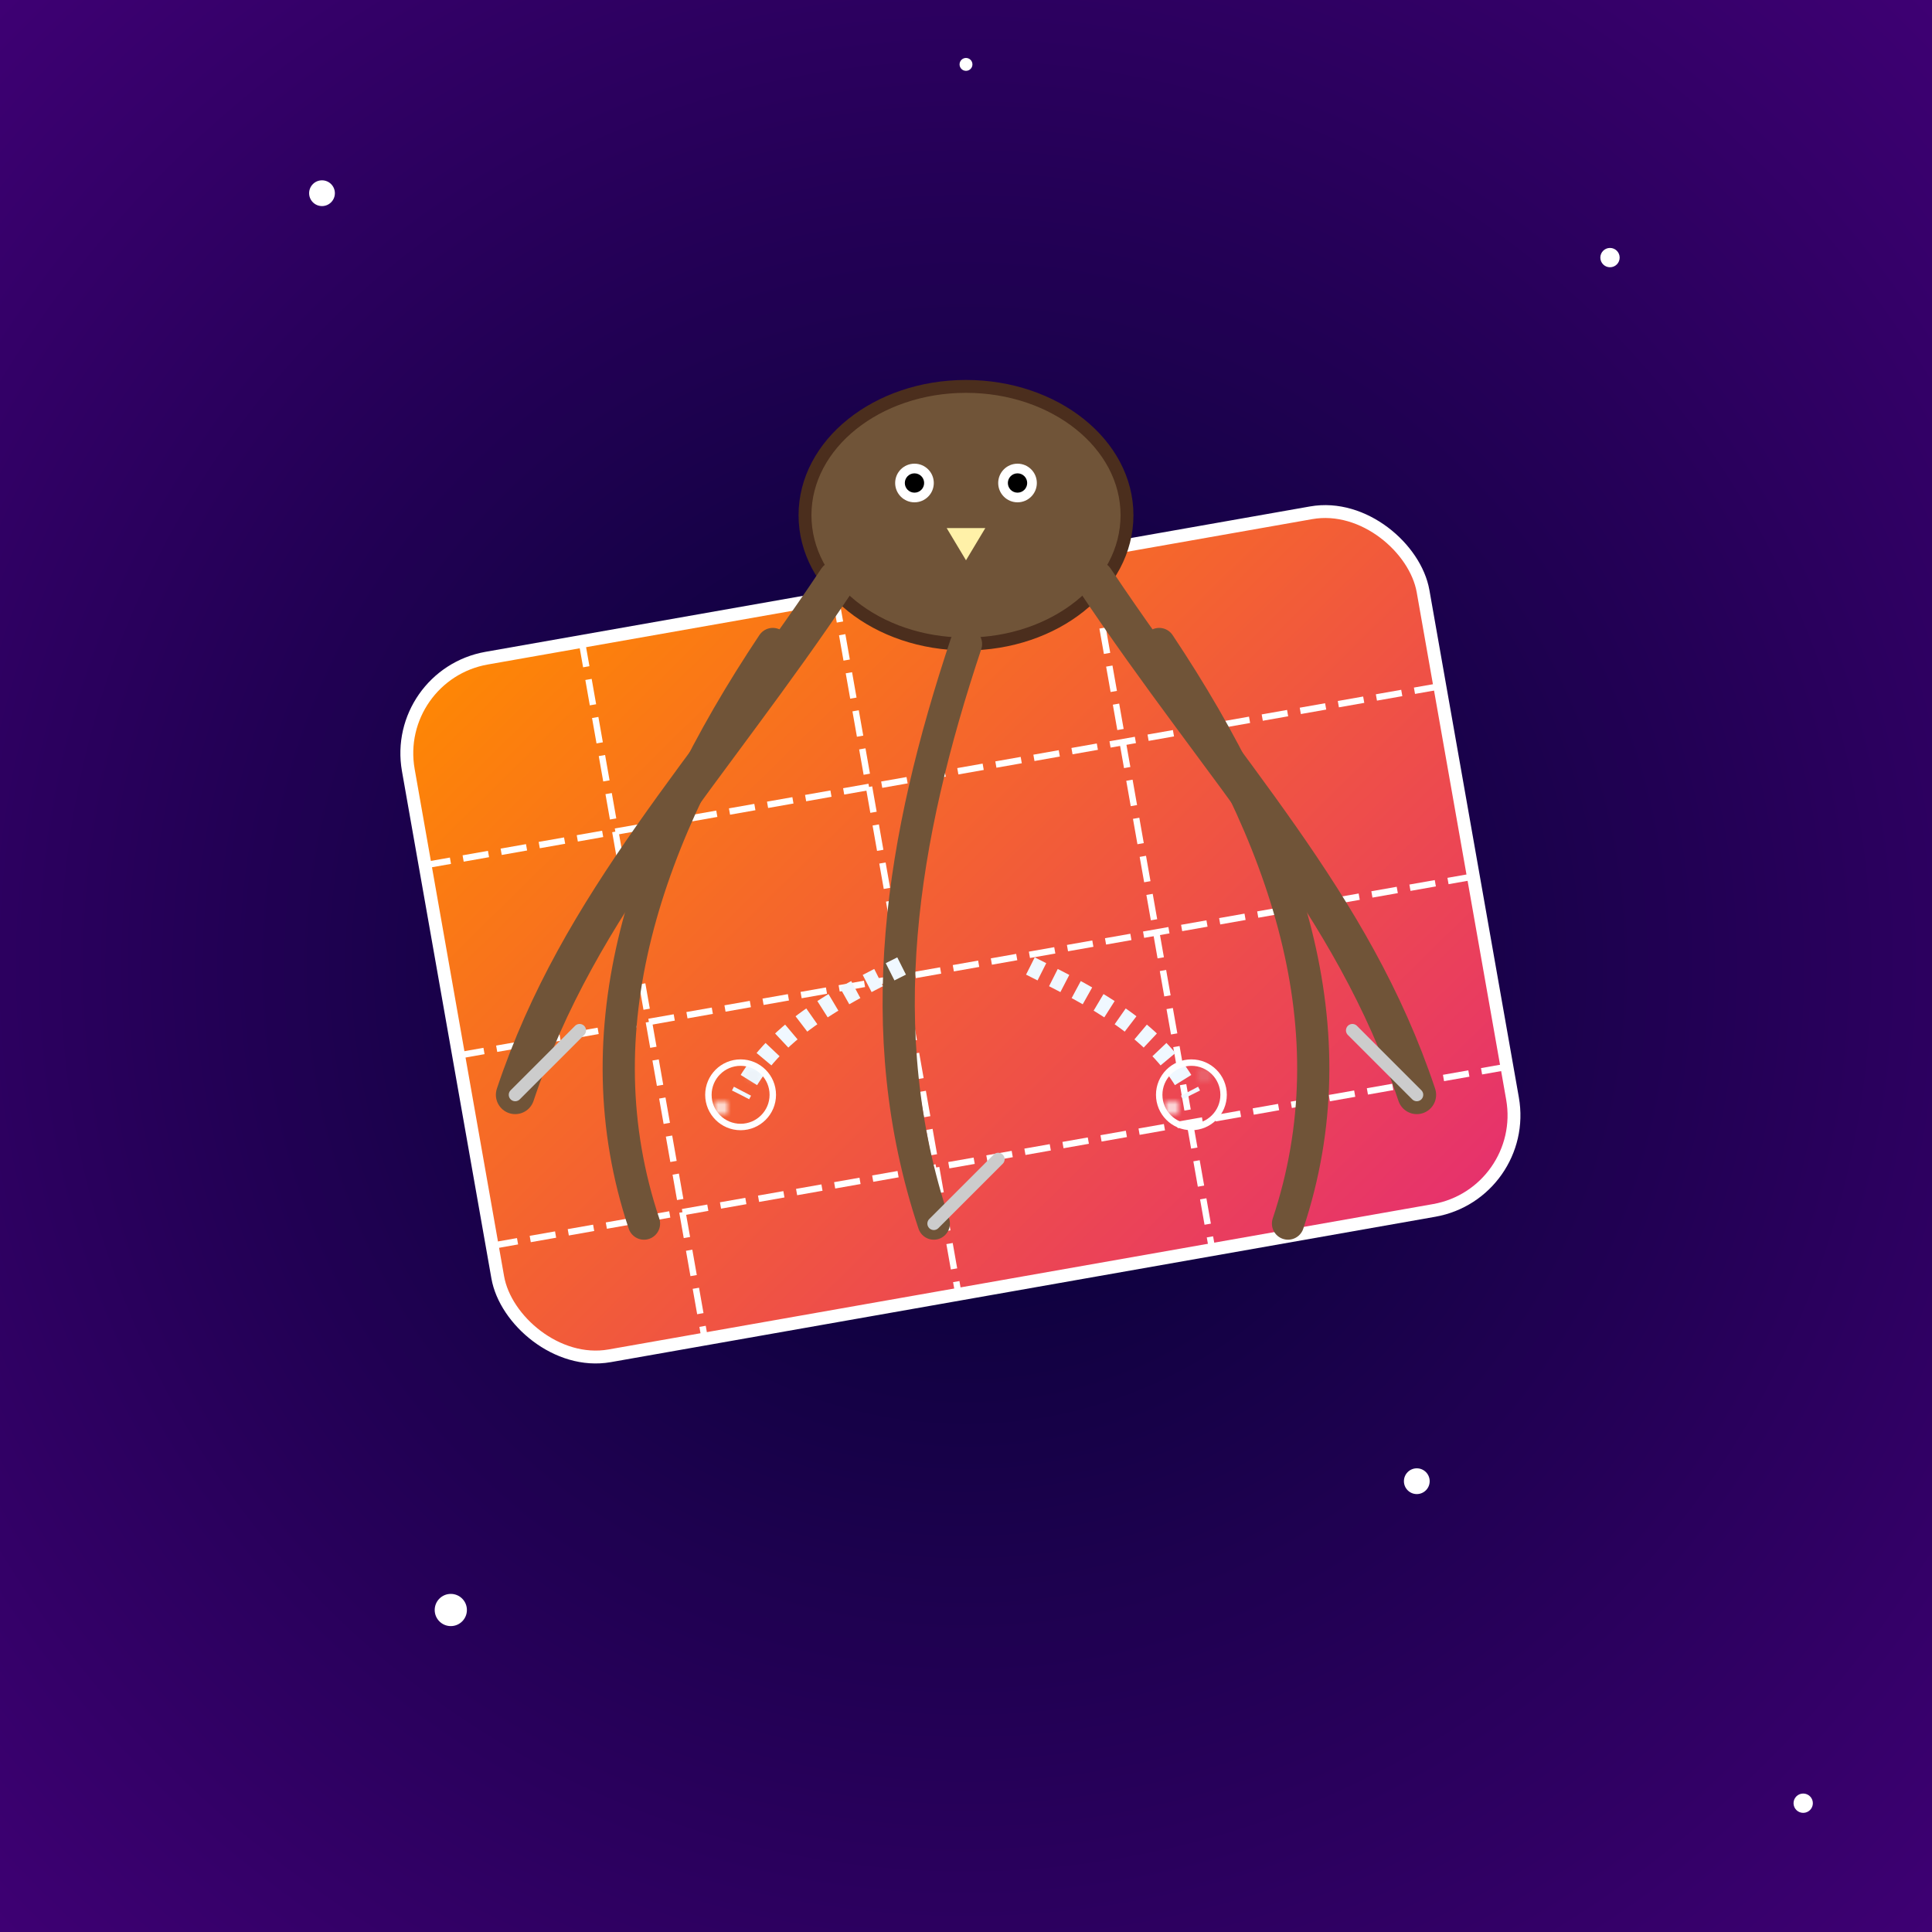
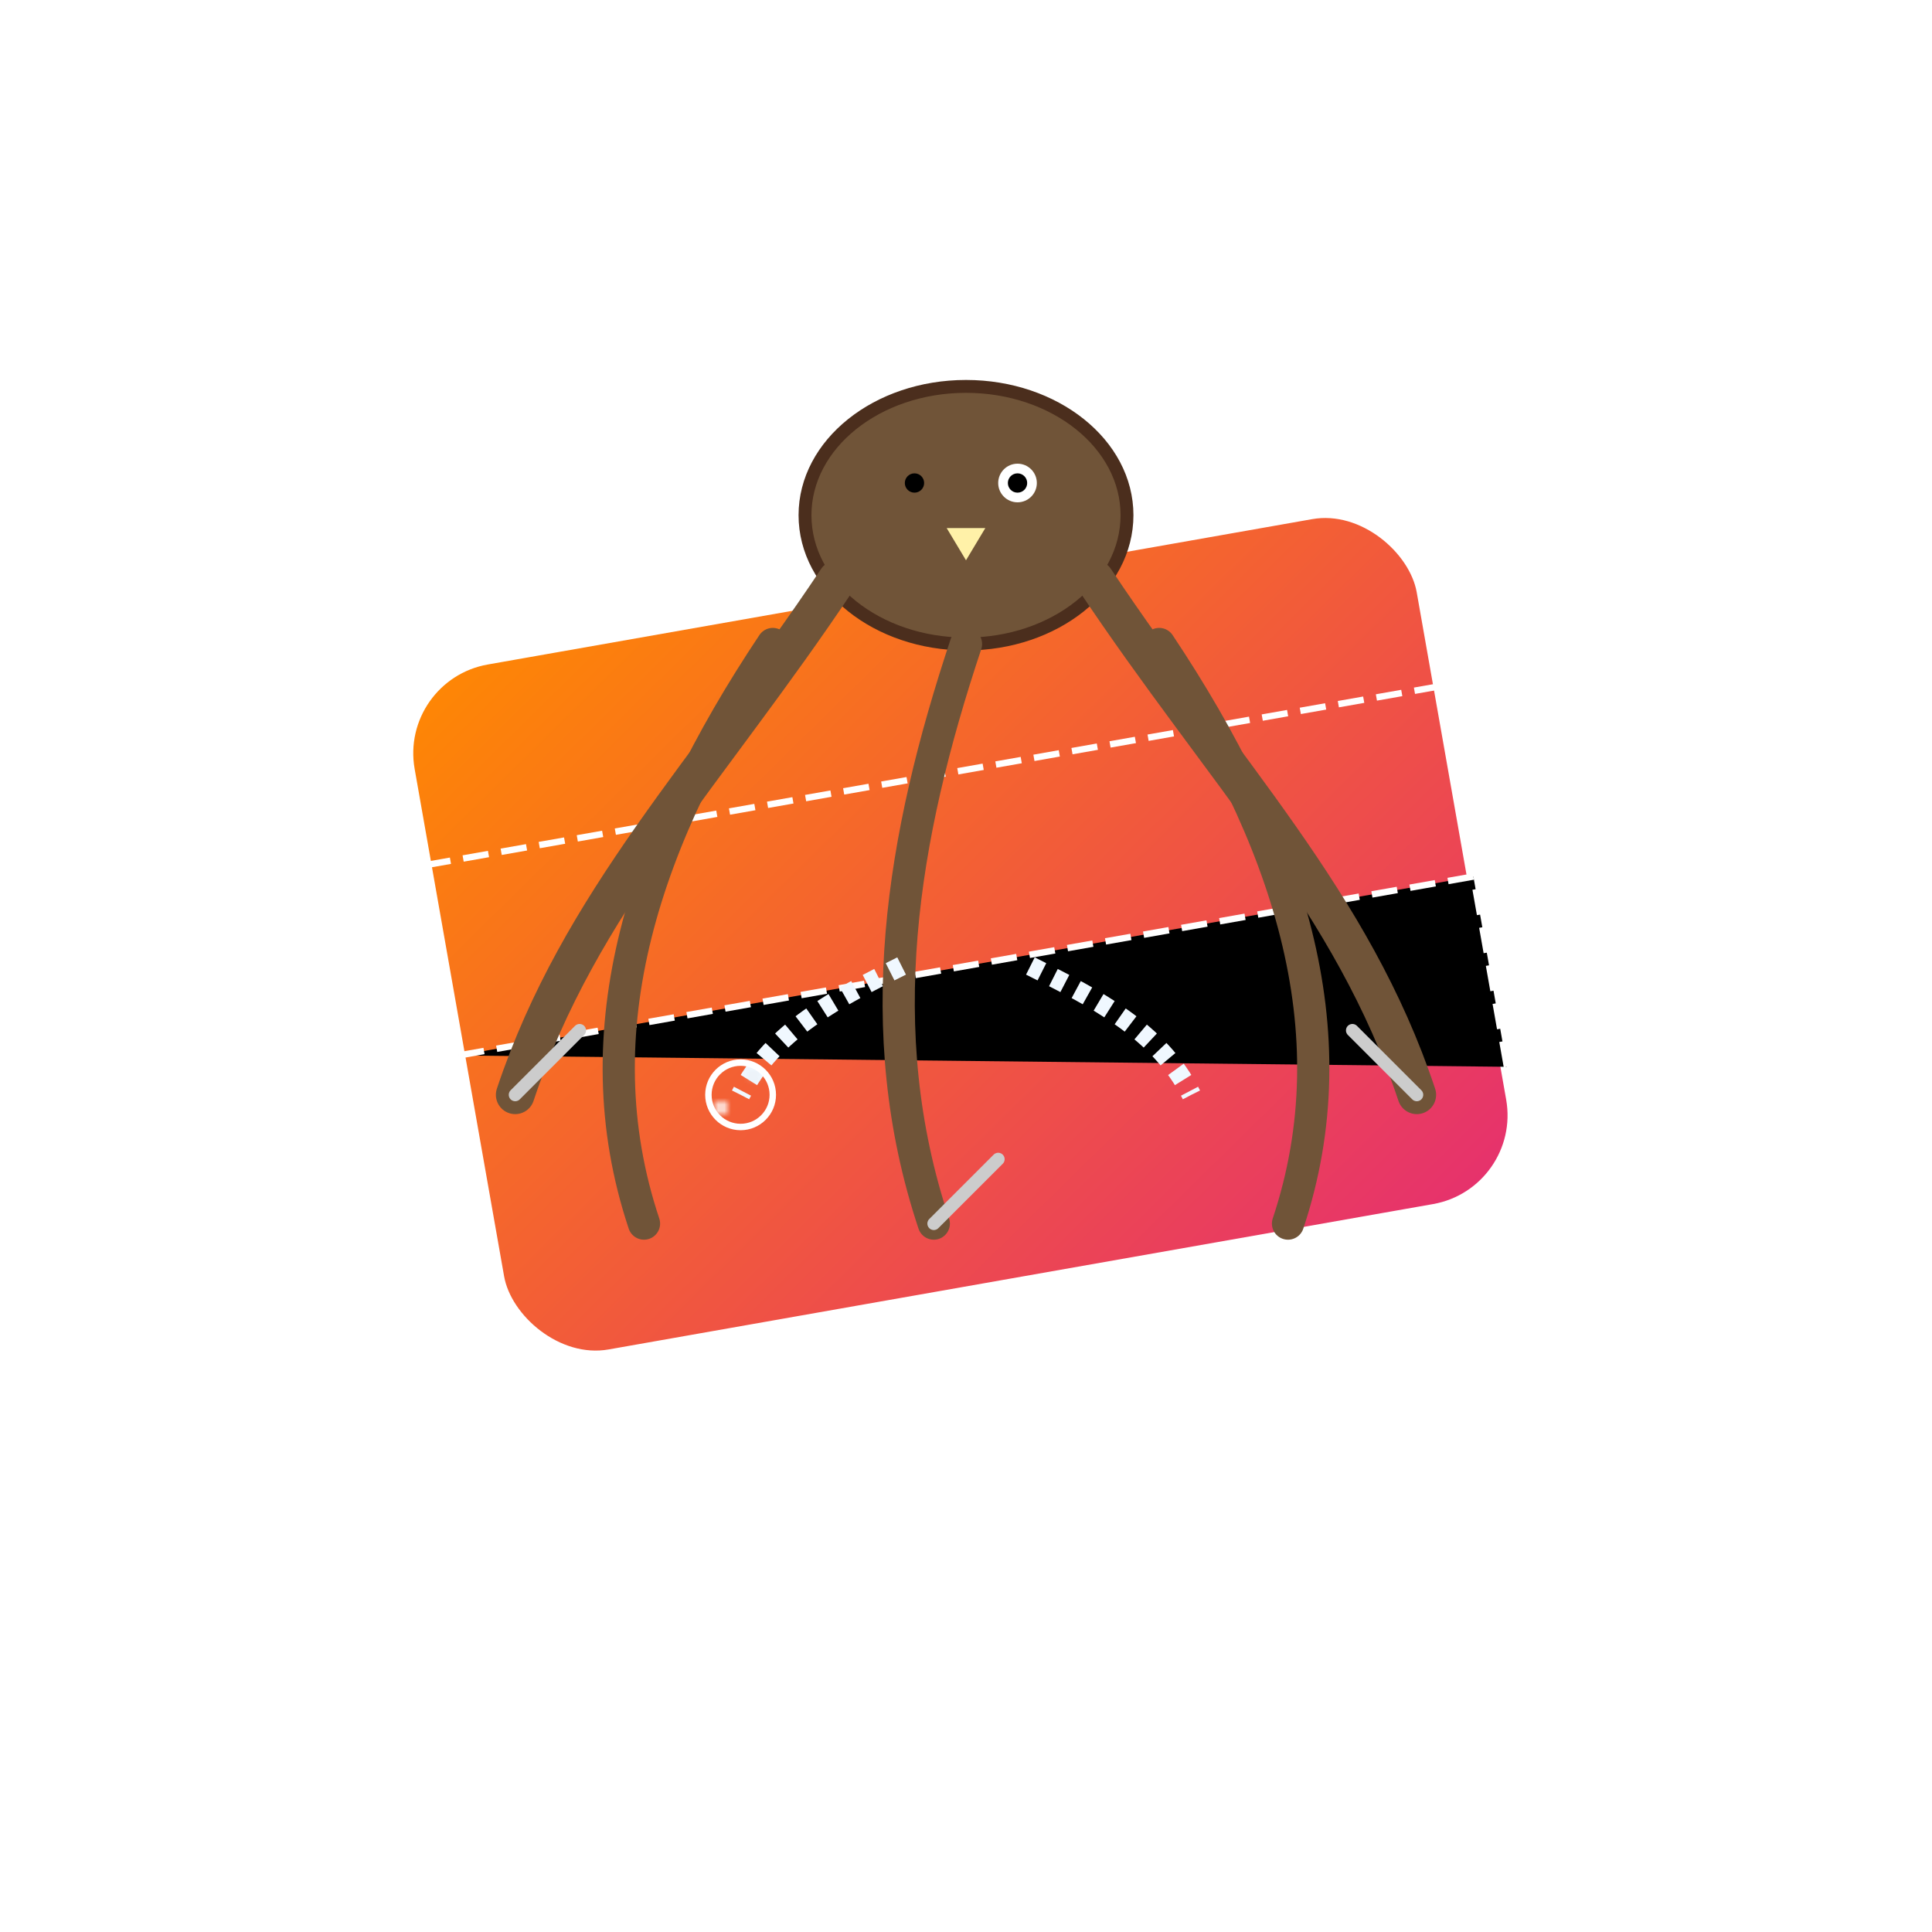
<svg xmlns="http://www.w3.org/2000/svg" viewBox="0 0 300 300">
  <defs>
    <radialGradient id="cosmicGradient" cx="50%" cy="50%" r="70%">
      <stop offset="0%" stop-color="#010130" />
      <stop offset="100%" stop-color="#3e0073" />
    </radialGradient>
    <pattern id="starPattern" patternUnits="userSpaceOnUse" width="10" height="10">
      <circle cx="2" cy="2" r="1" fill="#fff" />
      <circle cx="7" cy="7" r="0.5" fill="#ddd" />
    </pattern>
    <linearGradient id="sweaterGradient" x1="0" x2="1" y1="0" y2="1">
      <stop offset="0%" stop-color="#ff8a00" />
      <stop offset="100%" stop-color="#e52e71" />
    </linearGradient>
  </defs>
-   <rect width="300" height="300" fill="url(#cosmicGradient)" />
  <g transform="rotate(-10,150,150)">
    <rect x="70" y="90" width="160" height="110" rx="15" ry="15" fill="url(#sweaterGradient)" stroke="white" stroke-width="2" />
-     <path d="M70,120 L230,120 M70,150 L230,150 M70,180 L230,180" stroke="white" stroke-width="1" stroke-dasharray="4 2" />
-     <path d="M100,90 L100,200 M140,90 L140,200 M180,90 L180,200" stroke="white" stroke-width="1" stroke-dasharray="4 2" />
+     <path d="M70,120 L230,120 M70,150 L230,150 L230,180" stroke="white" stroke-width="1" stroke-dasharray="4 2" />
  </g>
  <g id="octopus">
    <ellipse cx="150" cy="80" rx="25" ry="20" fill="#705438" stroke="#4b2e1d" stroke-width="2" />
-     <circle cx="142" cy="75" r="3" fill="white" />
    <circle cx="158" cy="75" r="3" fill="white" />
    <circle cx="142" cy="75" r="1.5" fill="black" />
    <circle cx="158" cy="75" r="1.5" fill="black" />
    <polygon points="147,82 153,82 150,87" fill="#fff1a8" />
    <g id="tentacles">
      <path d="M130,90 C110,120 90,140 80,170" stroke="#705438" stroke-width="6" fill="none" stroke-linecap="round" />
      <path d="M170,90 C190,120 210,140 220,170" stroke="#705438" stroke-width="6" fill="none" stroke-linecap="round" />
      <path d="M120,100 C100,130 90,160 100,190" stroke="#705438" stroke-width="5" fill="none" stroke-linecap="round" />
      <path d="M180,100 C200,130 210,160 200,190" stroke="#705438" stroke-width="5" fill="none" stroke-linecap="round" />
      <path d="M150,100 C140,130 135,160 145,190" stroke="#705438" stroke-width="5" fill="none" stroke-linecap="round" />
    </g>
    <g id="needles" stroke="#ccc" stroke-width="2" stroke-linecap="round">
      <line x1="80" y1="170" x2="90" y2="160" />
      <line x1="220" y1="170" x2="210" y2="160" />
      <line x1="145" y1="190" x2="155" y2="180" />
    </g>
  </g>
  <g id="yarn">
    <path d="M140,150 C130,155 120,160 115,170" stroke="#f0f8ff" stroke-width="3" fill="none" stroke-dasharray="2 2" />
    <circle cx="115" cy="170" r="5" fill="url(#starPattern)" stroke="#fff" stroke-width="1" />
    <path d="M160,150 C170,155 180,160 185,170" stroke="#f0f8ff" stroke-width="3" fill="none" stroke-dasharray="2 2" />
-     <circle cx="185" cy="170" r="5" fill="url(#starPattern)" stroke="#fff" stroke-width="1" />
  </g>
  <g id="stars">
    <circle cx="50" cy="30" r="2" fill="#fff" />
    <circle cx="250" cy="40" r="1.5" fill="#fff" />
    <circle cx="70" cy="250" r="2.5" fill="#fff" />
-     <circle cx="220" cy="230" r="2" fill="#fff" />
    <circle cx="150" cy="10" r="1" fill="#fff" />
    <circle cx="280" cy="280" r="1.5" fill="#fff" />
  </g>
</svg>